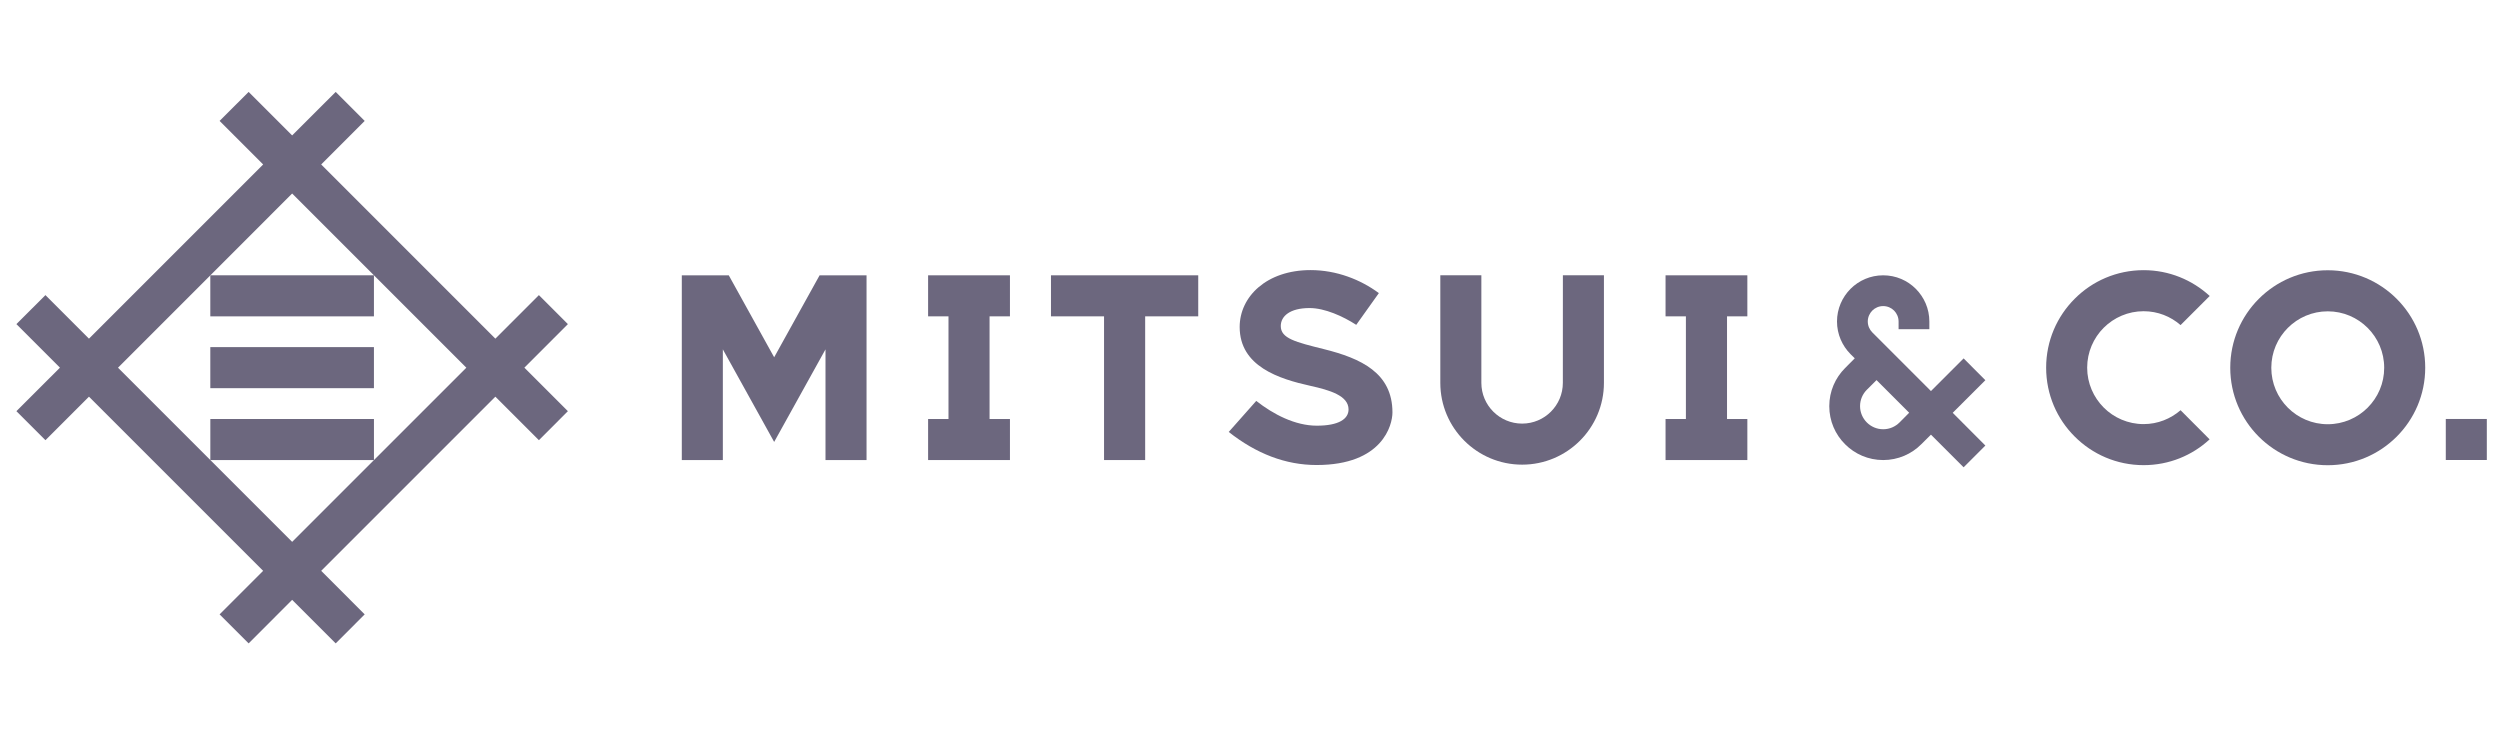
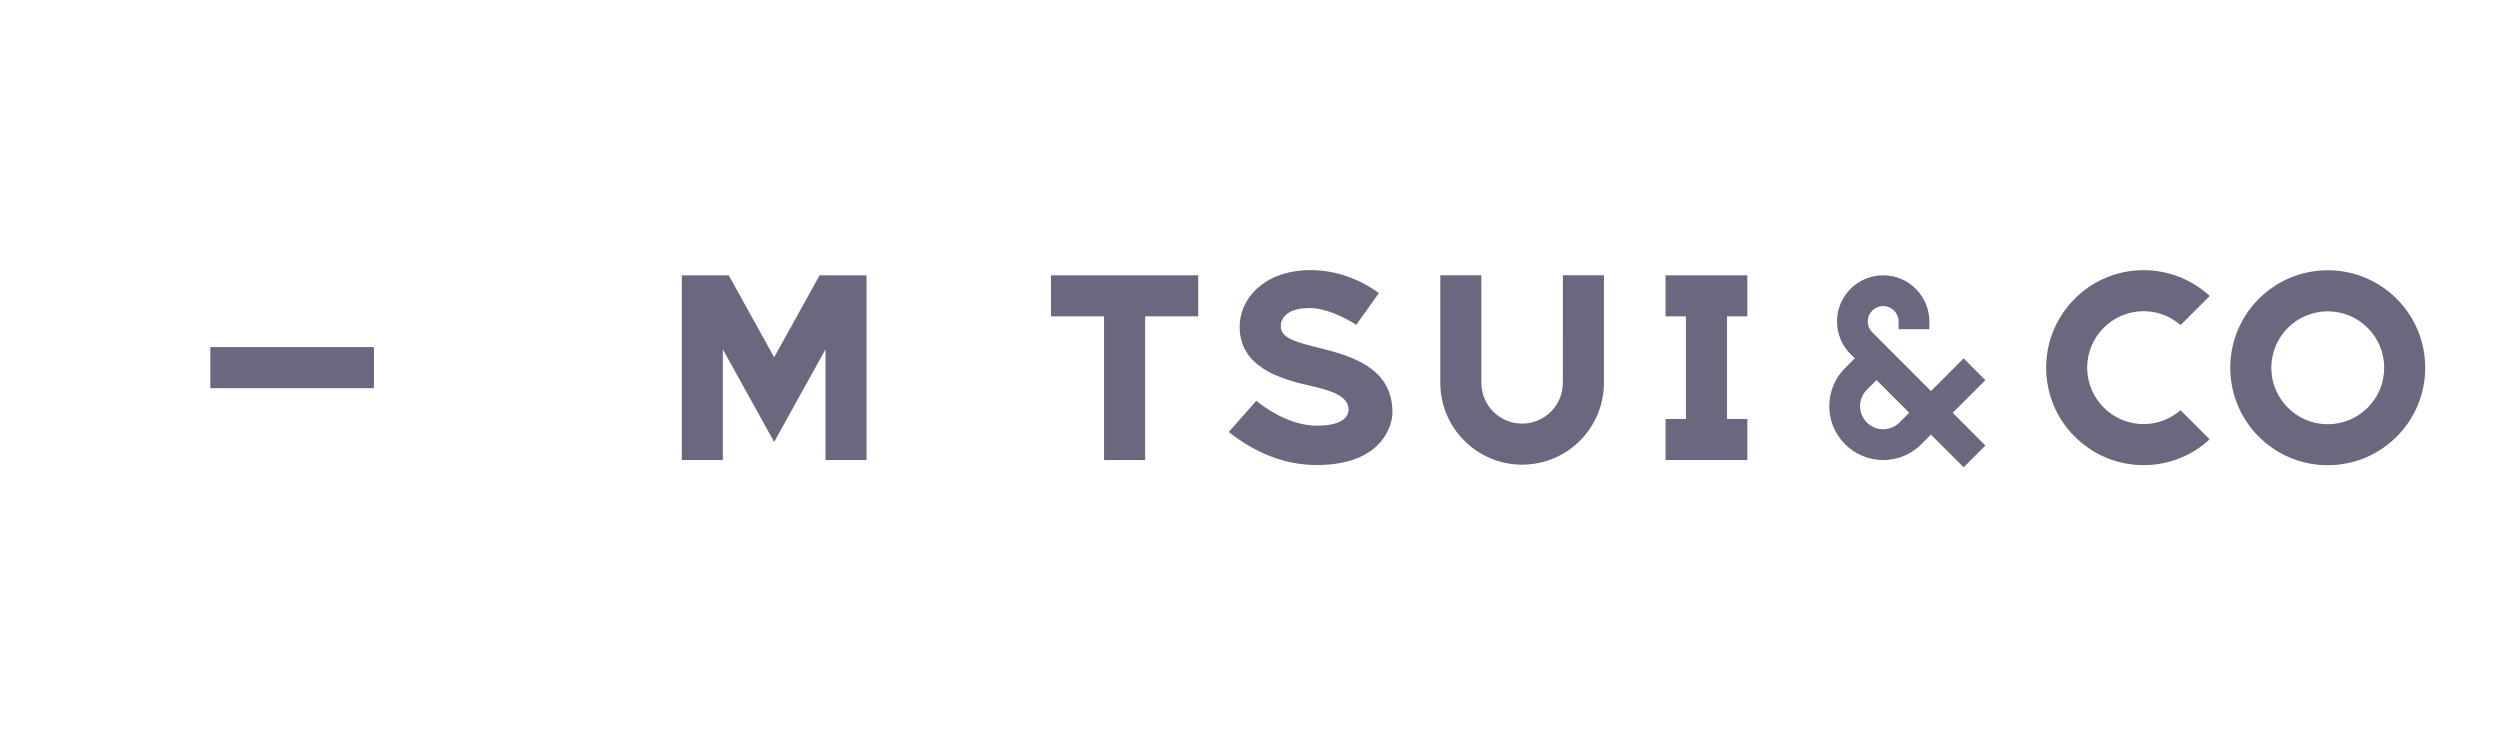
<svg xmlns="http://www.w3.org/2000/svg" width="136" height="40" viewBox="0 0 136 40" fill="none">
-   <path d="M6.419 20.003L15.893 10.527L25.369 20.003L20.343 25.027L15.893 29.477L11.442 25.027H20.343V22.792H11.442V25.027L6.419 20.003ZM15.893 7.367L13.526 5L11.946 6.578L14.315 8.947L4.839 18.423L2.472 16.054L0.892 17.632L3.261 20.001L0.892 22.368L2.472 23.946L4.839 21.579L14.315 31.053L11.946 33.422L13.526 35L15.893 32.631L18.262 35L19.839 33.422L17.473 31.053L26.947 21.579L29.316 23.946L30.893 22.368L28.526 20.001L30.893 17.632L29.316 16.054L26.947 18.423L17.473 8.947L19.839 6.578L18.262 5L15.893 7.367Z" fill="#6C677E" />
-   <path d="M20.342 14.976H11.441V17.21H20.342V14.976Z" fill="#6C677E" />
  <path d="M20.342 18.883H11.441V21.117H20.342V18.883Z" fill="#6C677E" />
  <path d="M78.353 20.827C78.353 23.285 80.347 25.277 82.804 25.277C85.26 25.277 87.254 23.283 87.254 20.827V14.976H85.021L85.019 20.827C85.019 22.051 84.028 23.044 82.804 23.044C81.58 23.044 80.586 22.051 80.586 20.827V14.976H78.353V20.827Z" fill="#6C677E" />
  <path d="M44.586 14.977L42.114 19.436L39.645 14.977H37.09V25.027H39.323V19.005L42.114 24.041L44.907 19.005V25.027H47.14V14.977H44.586Z" fill="#6C677E" />
  <path d="M116.613 16.93C117.385 16.93 118.086 17.216 118.623 17.685L120.208 16.101C119.261 15.231 118.001 14.697 116.613 14.697C115.148 14.697 113.821 15.29 112.864 16.252C111.902 17.212 111.31 18.538 111.31 20.001C111.31 21.466 111.902 22.792 112.864 23.749C113.824 24.711 115.15 25.304 116.613 25.304C118.001 25.304 119.261 24.773 120.203 23.901L118.623 22.316C118.082 22.783 117.382 23.071 116.613 23.071C115.766 23.071 114.996 22.726 114.442 22.171C113.888 21.617 113.542 20.847 113.542 20.001C113.542 19.154 113.888 18.384 114.442 17.83C114.998 17.276 115.766 16.93 116.613 16.93Z" fill="#6C677E" />
  <path d="M126.629 14.702C123.702 14.702 121.326 17.077 121.326 20.005C121.326 22.937 123.702 25.308 126.629 25.308C129.557 25.308 131.932 22.935 131.932 20.005C131.934 17.077 129.557 14.702 126.629 14.702ZM126.629 23.078C124.934 23.078 123.559 21.702 123.559 20.007C123.559 18.312 124.936 16.936 126.629 16.936C128.324 16.936 129.7 18.312 129.7 20.007C129.702 21.7 128.324 23.078 126.629 23.078Z" fill="#6C677E" />
  <path d="M108.004 20.683L106.821 19.497L105.044 21.274L101.852 18.081C101.703 17.93 101.607 17.719 101.607 17.489C101.607 17.258 101.703 17.047 101.852 16.896C102.004 16.744 102.215 16.651 102.445 16.651C102.675 16.651 102.887 16.744 103.038 16.896C103.187 17.047 103.283 17.258 103.283 17.489V17.907H104.957V17.489C104.957 16.794 104.673 16.169 104.221 15.713C103.765 15.256 103.138 14.977 102.445 14.977C101.752 14.977 101.125 15.258 100.669 15.713C100.217 16.169 99.933 16.794 99.933 17.489C99.933 18.182 100.217 18.809 100.669 19.265L100.899 19.493L100.373 20.022C99.842 20.551 99.513 21.284 99.513 22.095C99.513 22.905 99.839 23.638 100.373 24.167C100.901 24.698 101.635 25.027 102.445 25.027C103.255 25.027 103.989 24.7 104.518 24.167L105.044 23.645L106.821 25.421L108.004 24.238L106.228 22.457L108.004 20.683ZM103.334 22.982C103.106 23.21 102.793 23.351 102.445 23.351C102.098 23.351 101.784 23.21 101.556 22.982C101.328 22.753 101.187 22.44 101.187 22.093C101.187 21.745 101.328 21.431 101.556 21.203L102.083 20.677L103.859 22.453L103.334 22.982Z" fill="#6C677E" />
  <path d="M72.018 18.992C70.474 18.608 69.674 18.41 69.674 17.738C69.674 17.201 70.169 16.758 71.242 16.758C72.071 16.758 73.065 17.209 73.779 17.672L75.01 15.945C74.022 15.214 72.715 14.693 71.295 14.693C68.903 14.693 67.438 16.139 67.438 17.787C67.438 19.93 69.57 20.611 71.295 20.992C72.327 21.221 73.361 21.521 73.361 22.272C73.361 22.792 72.83 23.157 71.636 23.157C70.453 23.157 69.269 22.54 68.34 21.809L66.843 23.498C68.34 24.679 69.933 25.297 71.623 25.297C75.214 25.297 75.749 23.12 75.749 22.436C75.749 20.291 74.048 19.497 72.018 18.992Z" fill="#6C677E" />
-   <path d="M135.283 22.792H133.051V25.024H135.283V22.792Z" fill="#6C677E" />
-   <path d="M54.941 17.209V14.977H50.489V17.209H51.598V22.794H50.489V25.027H54.941V22.794H53.832V17.209H54.941Z" fill="#6C677E" />
  <path d="M95.056 17.209V14.977H90.606V17.209H91.713V22.794H90.606V25.027H95.056V22.794H93.95V17.209H95.056Z" fill="#6C677E" />
  <path d="M65.184 14.977H57.173V17.209H60.06V25.027H62.297V17.209H65.184V14.977Z" fill="#6C677E" />
</svg>